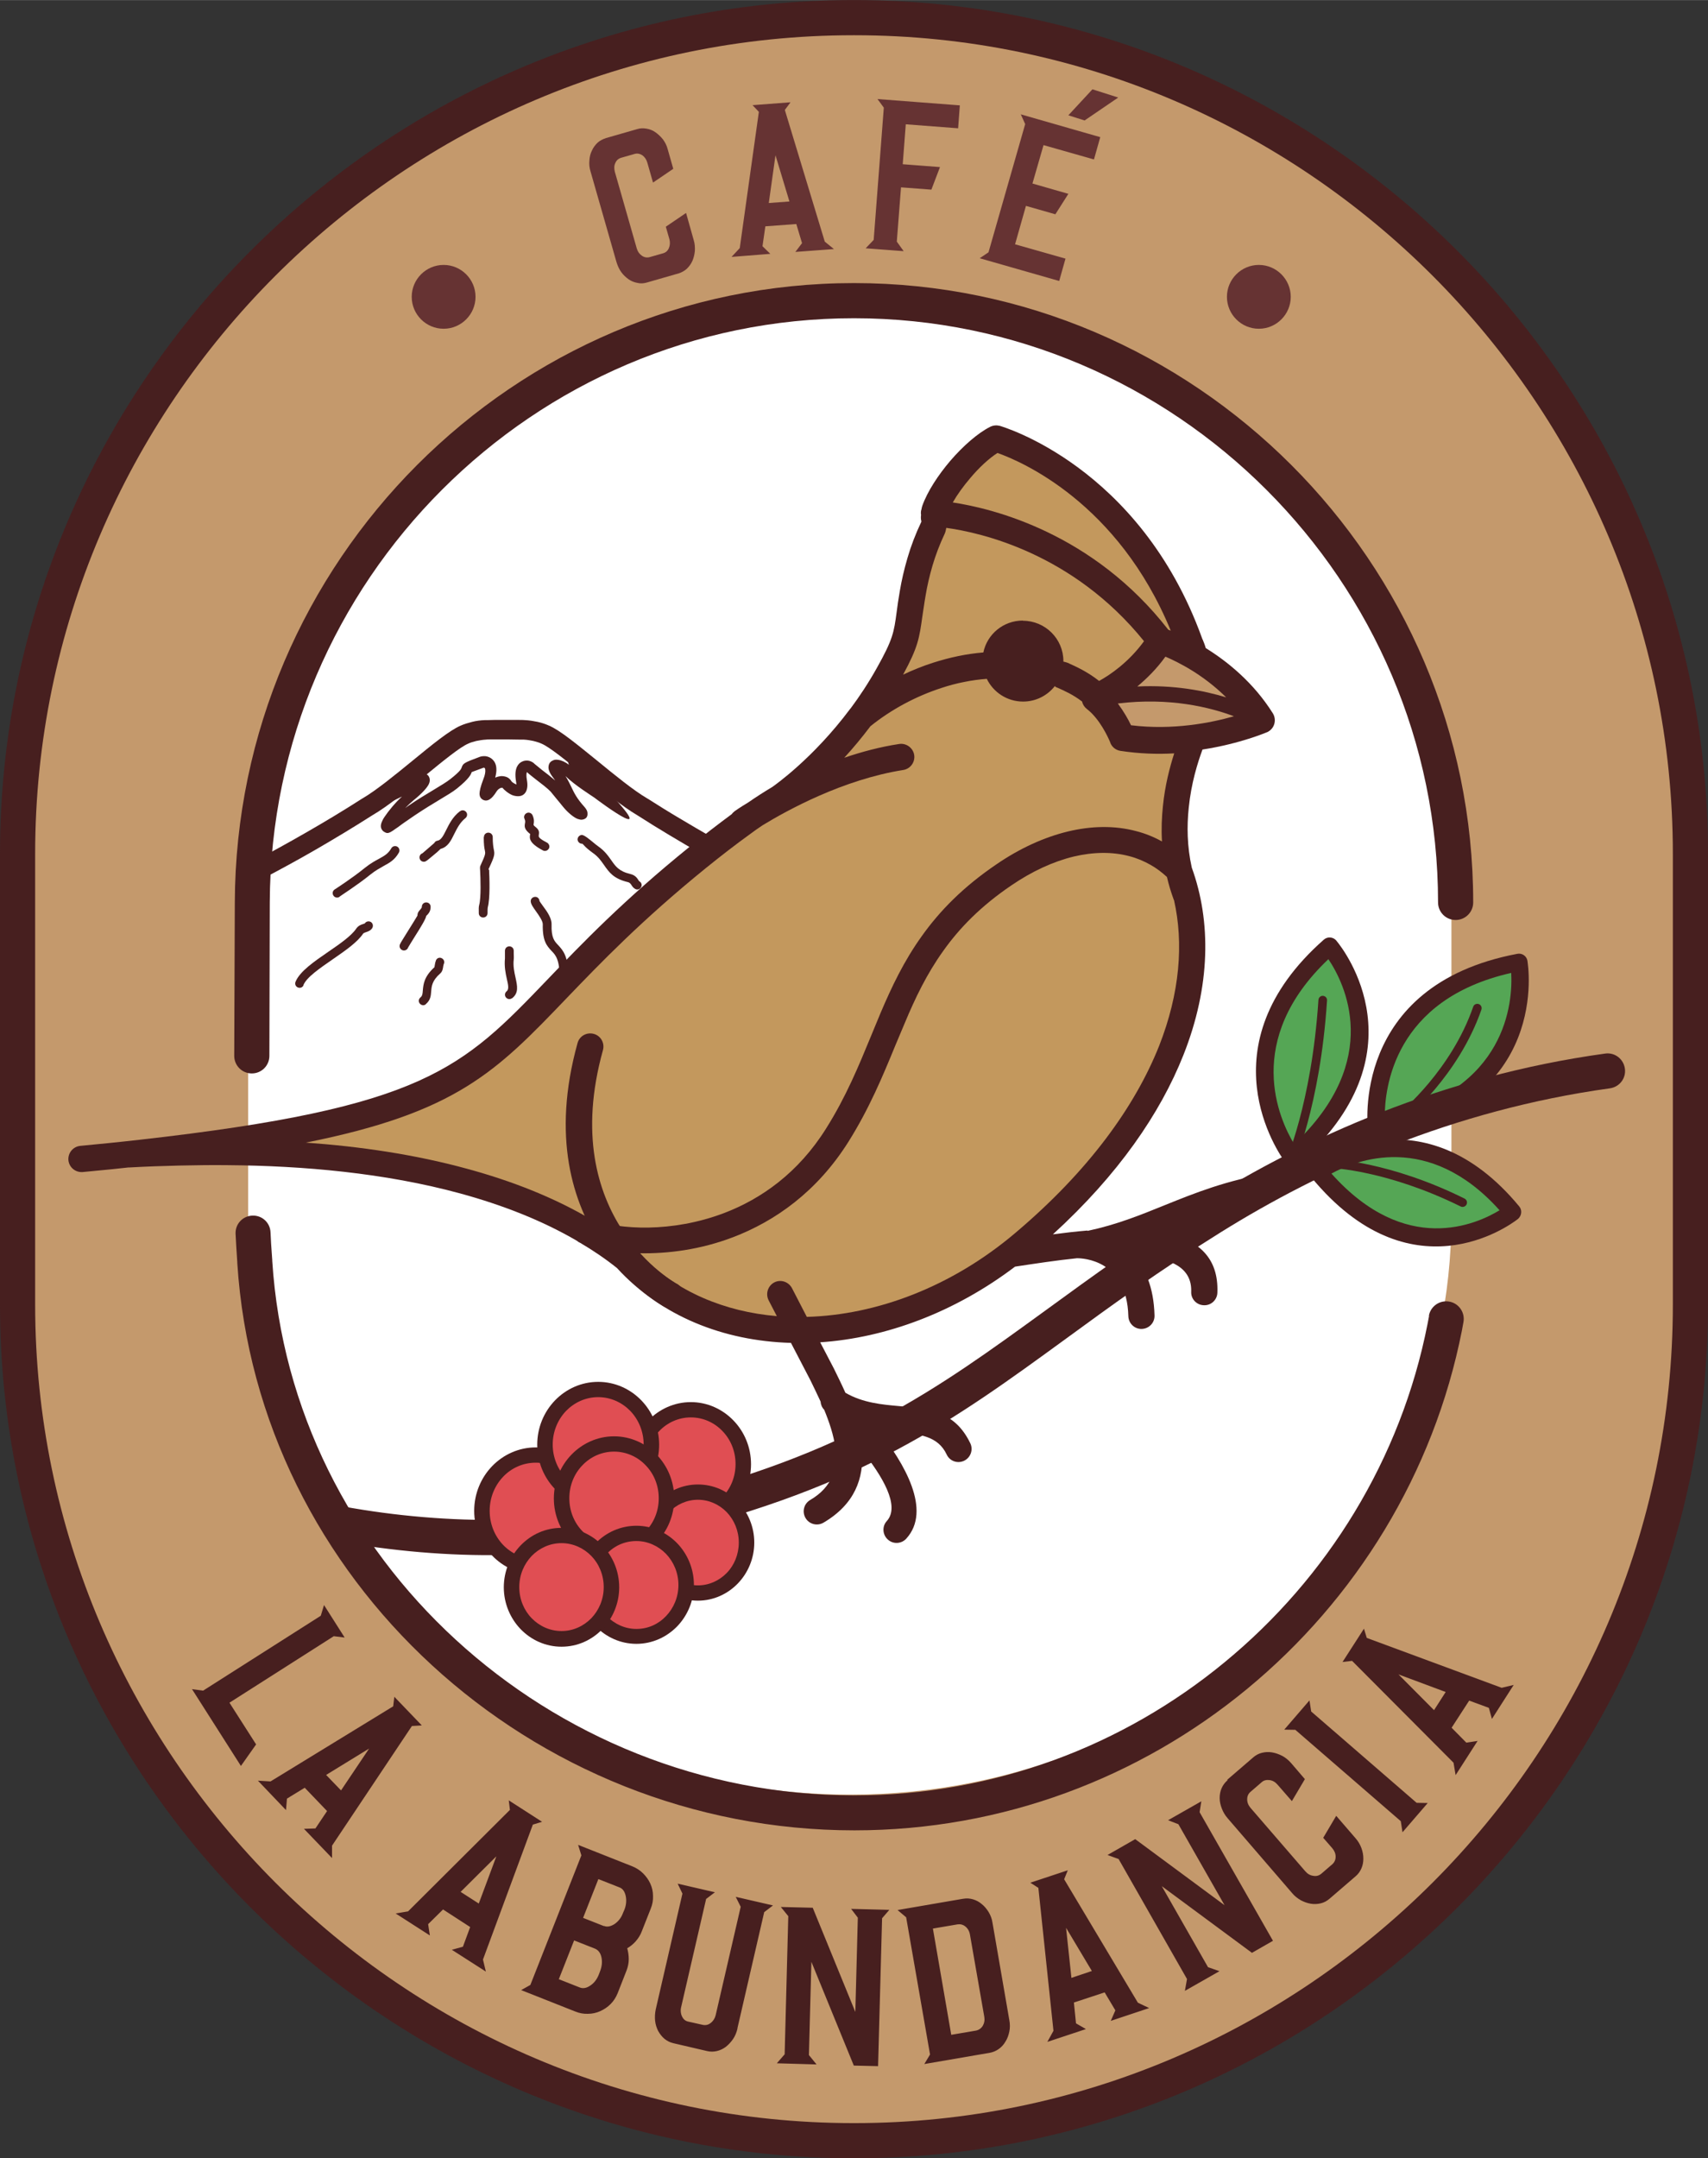
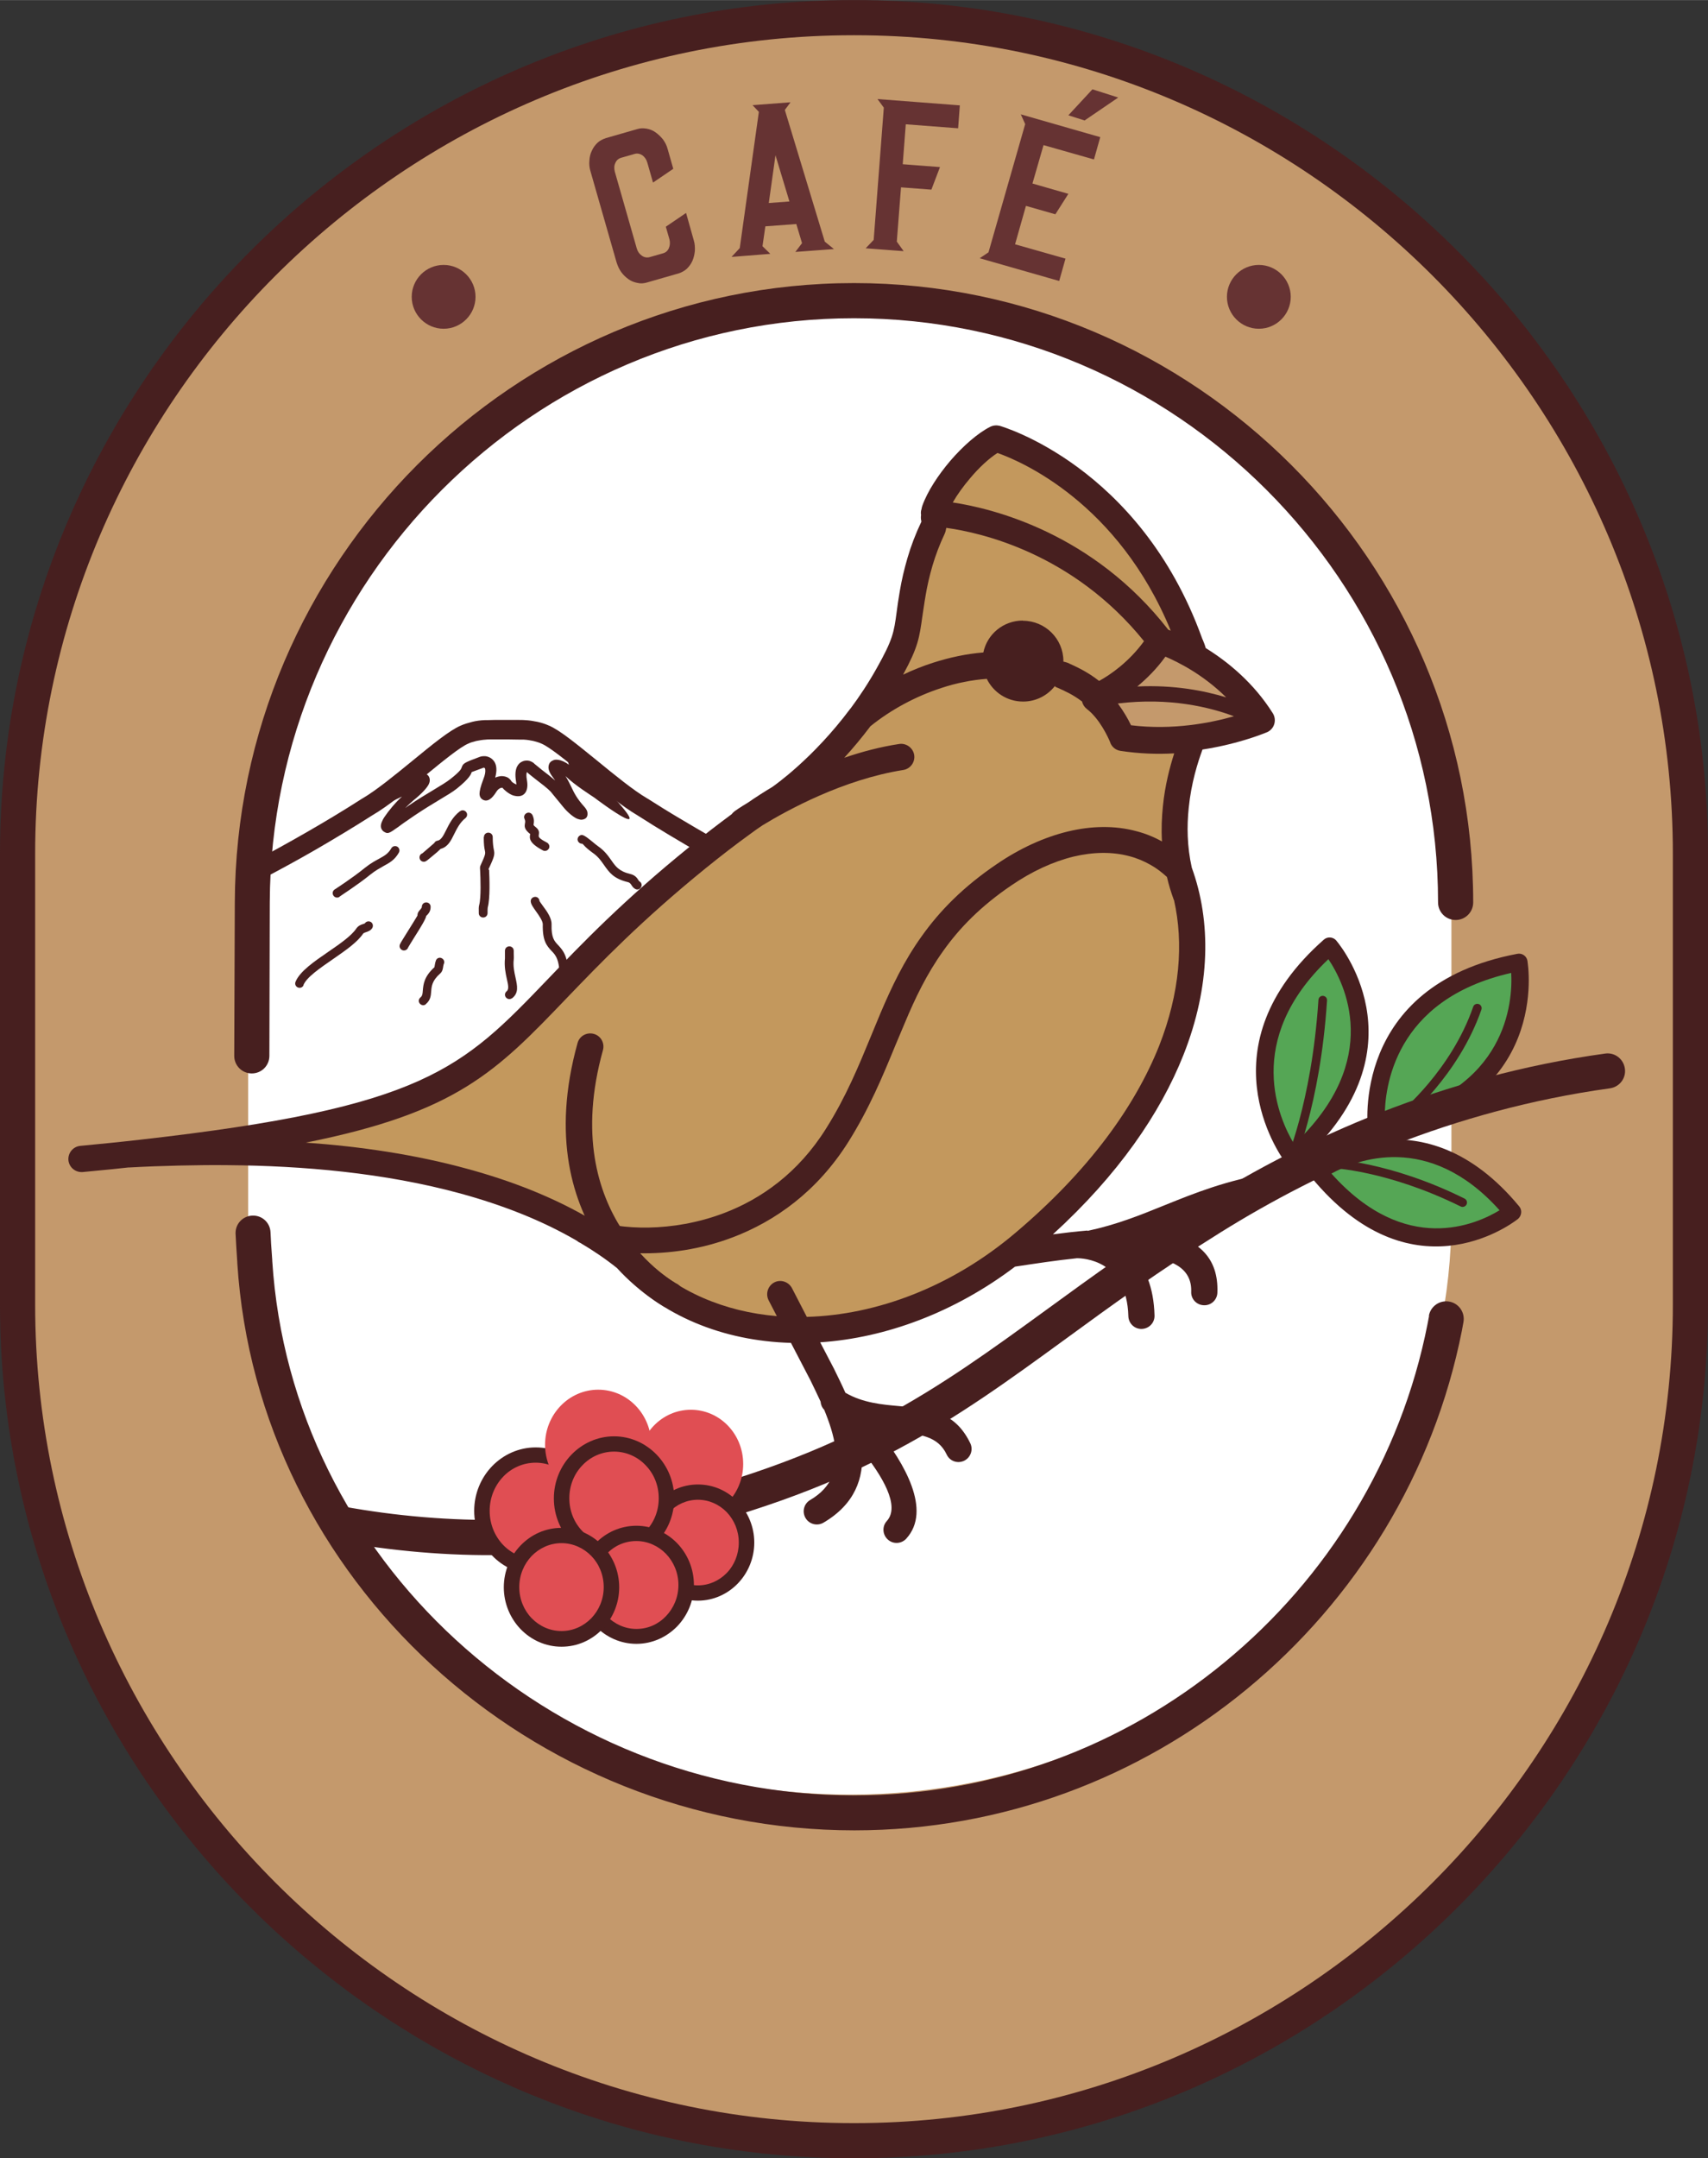
<svg xmlns="http://www.w3.org/2000/svg" xml:space="preserve" width="12.059mm" height="15.234mm" version="1.1" style="shape-rendering:geometricPrecision; text-rendering:geometricPrecision; image-rendering:optimizeQuality; fill-rule:evenodd; clip-rule:evenodd" viewBox="0 0 89.4 112.93">
  <rect x="0" y="0" width="89.4" height="112.93" fill="#333333" stroke="none" />
  <defs>
    <style type="text/css"> .fil3 {fill:#55A655} .fil6 {fill:#663333} .fil5 {fill:#E04E53} .fil2 {fill:white} .fil8 {fill:#C3985D;fill-rule:nonzero} .fil0 {fill:#471F1F;fill-rule:nonzero} .fil4 {fill:#663333;fill-rule:nonzero} .fil7 {fill:#663333;fill-rule:nonzero} .fil1 {fill:#C4996C;fill-rule:nonzero} </style>
  </defs>
  <g id="Capa_x0020_1">
    <g id="_2064601585808">
      <path class="fil0" d="M44.67 0l0.06 0c12.28,0 23.45,5.03 31.55,13.12 8.1,8.1 13.12,19.26 13.12,31.55l0 23.6c0,12.28 -5.02,23.45 -13.12,31.55 -8.1,8.1 -19.26,13.12 -31.55,13.12l-0.06 0c-12.28,0 -23.45,-5.03 -31.55,-13.12 -8.1,-8.1 -13.12,-19.26 -13.12,-31.55l0 -23.6c0,-12.28 5.02,-23.45 13.12,-31.55 8.1,-8.1 19.26,-13.12 31.55,-13.12z" />
      <path class="fil1" d="M44.73 1.84l-0.06 0c-11.78,0 -22.48,4.82 -30.25,12.58 -7.76,7.76 -12.58,18.47 -12.58,30.25l0 23.6c0,11.78 4.82,22.48 12.58,30.25 7.76,7.76 18.47,12.58 30.25,12.58l0.06 0c11.78,0 22.48,-4.82 30.25,-12.58 7.76,-7.76 12.58,-18.47 12.58,-30.25l0 -23.6c0,-11.78 -4.82,-22.48 -12.58,-30.25 -7.76,-7.76 -18.47,-12.58 -30.25,-12.58z" />
      <path class="fil2" d="M44.46 15.96l0.04 0c17.31,0 31.47,13.6 31.47,30.22l0 17.51c0,16.62 -14.16,30.22 -31.47,30.22l-0.04 0c-17.31,0 -31.47,-13.6 -31.47,-30.22l0 -17.51c0,-16.62 14.16,-30.22 31.47,-30.22z" />
      <path class="fil0" d="M56.92 64.41c1.51,-0.32 2.75,-0.82 4.03,-1.34 1.61,-0.65 3.25,-1.31 5.55,-1.69 0.37,-0.06 0.73,0.19 0.79,0.57 0.06,0.37 -0.19,0.73 -0.57,0.79 -2.15,0.35 -3.72,0.99 -5.26,1.61 -0.14,0.06 -0.28,0.11 -0.43,0.17 1.68,0.37 2.76,1.28 2.69,3.12 -0.01,0.38 -0.33,0.68 -0.71,0.66 -0.38,-0.01 -0.68,-0.33 -0.66,-0.71 0.04,-1.25 -1.04,-1.74 -2.61,-1.87 -0.13,-0.01 -0.27,-0.02 -0.41,-0.02 0.6,0.65 1.06,1.63 1.1,3.14 0.01,0.38 -0.29,0.69 -0.67,0.7 -0.38,0.01 -0.69,-0.29 -0.7,-0.67 -0.08,-2.95 -2.38,-3.03 -2.69,-3.03 -1.07,0.11 -2.18,0.28 -3.24,0.44 -3.17,2.4 -6.77,3.73 -10.2,3.96l0.71 1.36 0.01 0.02c0.19,0.39 0.4,0.81 0.6,1.26 0.91,0.53 1.92,0.62 2.83,0.7 1.55,0.14 2.9,0.26 3.71,1.95 0.16,0.34 0.01,0.75 -0.33,0.91 -0.34,0.16 -0.75,0.02 -0.91,-0.33 -0.46,-0.98 -1.45,-1.07 -2.58,-1.17 -0.33,-0.03 -0.66,-0.06 -1.01,-0.11 1.38,1.74 2.82,4.2 1.48,5.68 -0.25,0.28 -0.69,0.31 -0.97,0.05 -0.28,-0.25 -0.31,-0.69 -0.05,-0.97 0.71,-0.79 -0.25,-2.37 -1.3,-3.68 0.1,1.44 -0.37,2.8 -2.02,3.77 -0.33,0.19 -0.75,0.08 -0.94,-0.25 -0.19,-0.33 -0.08,-0.75 0.25,-0.94 1.18,-0.69 1.44,-1.69 1.31,-2.74 -0.08,-0.64 -0.31,-1.32 -0.58,-1.98 -0.12,-0.12 -0.18,-0.28 -0.19,-0.43 -0.18,-0.39 -0.36,-0.76 -0.53,-1.11l-1.02 -1.96c-3.54,-0.1 -6.8,-1.4 -9.11,-3.92 -0.6,-0.48 -1.25,-0.92 -1.93,-1.32 -0.06,-0.02 -0.11,-0.06 -0.16,-0.1 -1.85,-1.08 -3.92,-1.88 -6.11,-2.48 -3.96,-1.08 -8.25,-1.45 -12.16,-1.48 -0.79,-0.01 -1.65,0 -2.54,0.02 -0.84,0.02 -1.72,0.05 -2.62,0.1 -0.02,0 -0.03,0 -0.05,0 -0.28,0.03 -0.56,0.06 -0.84,0.09 -0.5,0.05 -1.02,0.1 -1.55,0.15 -0.38,0.03 -0.71,-0.24 -0.75,-0.62 -0.03,-0.38 0.24,-0.71 0.62,-0.75 0.43,-0.04 0.94,-0.09 1.53,-0.15 0.46,-0.05 0.99,-0.1 1.58,-0.17 14.91,-1.68 16.86,-3.71 21.36,-8.4 1.78,-1.86 3.95,-4.12 7.41,-6.92 0.75,-0.61 1.49,-1.18 2.22,-1.72 0.04,-0.06 0.1,-0.11 0.16,-0.16 0,-0 0.25,-0.18 0.7,-0.45 0.42,-0.29 0.84,-0.56 1.26,-0.81 0.11,-0.08 2.13,-1.48 4.08,-4.09 0.01,-0.01 0.01,-0.02 0.02,-0.02 0.47,-0.63 0.94,-1.34 1.37,-2.11 0.85,-1.51 0.9,-1.88 1.04,-2.92 0.04,-0.31 0.09,-0.68 0.17,-1.13 0.09,-0.53 0.22,-1.11 0.4,-1.72 0.18,-0.62 0.42,-1.25 0.72,-1.88 0.02,-0.05 -0.02,-0.08 -0.02,-0.21 0,-0.05 0,-0.11 0.01,-0.16 -0.01,-0.04 -0.01,-0.08 -0.01,-0.12 0,-0.06 0.01,-0.12 0.03,-0.17 0.01,-0.07 0.03,-0.14 0.05,-0.2 0.27,-0.75 0.83,-1.6 1.46,-2.34 0.67,-0.78 1.45,-1.46 2.09,-1.78 0.16,-0.08 0.34,-0.09 0.5,-0.05 0.02,0.01 7.32,2.06 10.59,11.12 0.01,0.04 0.01,0.02 0.04,0.09 0.05,0.12 0.11,0.27 0.15,0.42 1.13,0.7 2.49,1.79 3.51,3.41 0.2,0.32 0.11,0.75 -0.22,0.95 -0.03,0.02 -0.06,0.04 -0.1,0.05 -0.01,0 -1.36,0.59 -3.36,0.9 -0.25,0.68 -0.59,1.75 -0.72,3.05 -0.1,0.95 -0.09,2.01 0.16,3.13 1.02,2.81 0.99,6.21 -0.44,9.81 -1.21,3.05 -3.41,6.26 -6.83,9.38 0.61,-0.08 1.22,-0.15 1.81,-0.2z" />
      <path class="fil0" d="M14.1 55.25c0,0.51 -0.41,0.92 -0.92,0.92 -0.51,0 -0.92,-0.41 -0.92,-0.92l0.03 -8.02c0.03,-8.93 3.68,-17.03 9.55,-22.91 5.87,-5.87 13.95,-9.51 22.86,-9.51 8.92,0 17.02,3.65 22.89,9.52 5.87,5.87 9.52,13.98 9.52,22.89 0,0.51 -0.41,0.92 -0.92,0.92 -0.51,0 -0.92,-0.41 -0.92,-0.92 0,-8.41 -3.44,-16.05 -8.98,-21.59 -5.54,-5.54 -13.19,-8.98 -21.59,-8.98 -8.4,0 -16.02,3.43 -21.56,8.97 -5.55,5.55 -8.99,13.2 -9.02,21.61l-0.02 8.02zm60.69 13.6c0.09,-0.5 0.57,-0.83 1.07,-0.74 0.5,0.09 0.83,0.57 0.74,1.07l-0.04 0.22c-0.04,0.21 -0.03,0.17 -0.04,0.22 -1.48,7.5 -5.57,14.09 -11.27,18.78 -5.6,4.61 -12.76,7.38 -20.53,7.38 -8.46,0 -16.28,-3.28 -22.11,-8.64 -5.82,-5.35 -9.66,-12.76 -10.19,-21.05l-0 -0.04c-0.04,-0.62 -0.07,-1.04 -0.09,-1.49 -0.02,-0.51 0.37,-0.93 0.88,-0.95 0.51,-0.02 0.93,0.37 0.95,0.88 0.01,0.32 0.04,0.77 0.09,1.45l0 0.04c0.5,7.8 4.11,14.78 9.6,19.82 5.5,5.05 12.88,8.15 20.87,8.15 7.34,0 14.09,-2.61 19.37,-6.96 5.38,-4.42 9.24,-10.64 10.63,-17.71 0.04,-0.2 0.03,-0.14 0.04,-0.21l0.04 -0.21z" />
      <path class="fil3" d="M67.66 60.58c0,0 -4.32,-5.55 1.94,-11.06 0,0 4.59,5.32 -1.94,11.06z" />
      <path class="fil0" d="M67.27 60.82c-0.35,-0.48 -4.28,-6.09 2.02,-11.65 0.19,-0.17 0.48,-0.15 0.65,0.04 0.01,0.01 0.02,0.03 0.03,0.04 0.38,0.46 4.57,5.88 -2.01,11.67 -0.19,0.17 -0.48,0.15 -0.65,-0.04 -0.02,-0.02 -0.03,-0.04 -0.05,-0.06zm2.26 -10.63c-4.47,4.24 -2.58,8.38 -1.79,9.68 4.68,-4.42 2.62,-8.45 1.79,-9.68z" />
      <path class="fil3" d="M68.99 61.31c0,0 5.25,-3.84 10.17,2.11 0,0 -5.05,4.09 -10.17,-2.11z" />
      <path class="fil0" d="M68.75 60.92c0.39,-0.27 5.76,-3.85 10.77,2.21 0.16,0.19 0.13,0.48 -0.06,0.65 -0.01,0.01 -0.03,0.02 -0.04,0.03 -0.44,0.34 -5.6,4.08 -10.78,-2.2 -0.16,-0.19 -0.13,-0.48 0.06,-0.65 0.02,-0.01 0.03,-0.03 0.05,-0.04zm9.74 2.41c-3.73,-4.16 -7.54,-2.61 -8.8,-1.92 3.88,4.35 7.6,2.65 8.8,1.92z" />
      <path class="fil3" d="M72.05 59.04c0,0 -0.91,-7.11 7.45,-8.69 0,0 1.26,7.05 -7.45,8.69z" />
      <path class="fil0" d="M71.6 59.1c-0,-0.02 -0.96,-7.53 7.82,-9.19 0.25,-0.05 0.49,0.12 0.53,0.37l0 0.01c0.02,0.14 1.27,7.5 -7.82,9.21 -0.25,0.05 -0.49,-0.12 -0.54,-0.37 -0,-0.01 -0,-0.02 -0,-0.03l-0 0zm7.5 -8.19c-6.15,1.39 -6.63,6.04 -6.62,7.58 6.42,-1.44 6.7,-6.08 6.62,-7.58z" />
      <path class="fil0" d="M13.36 45.03c0.82,-0.43 1.71,-0.92 2.65,-1.46 0.94,-0.54 1.93,-1.13 2.94,-1.78l0.02 -0.01c0.72,-0.42 1.71,-1.23 2.64,-1.99 1,-0.82 1.93,-1.58 2.5,-1.82 0.18,-0.08 0.38,-0.14 0.61,-0.2 0.2,-0.05 0.42,-0.08 0.66,-0.09 0.03,-0 0.32,-0 0.55,-0.01 0.11,-0 0.2,-0 0.22,-0l0.02 0c0.02,0 0.19,0 0.4,0 0.38,0 0.87,0 0.9,0.01 0.24,0.01 0.46,0.05 0.66,0.09 0.23,0.05 0.43,0.12 0.61,0.2 0.57,0.24 1.5,1.01 2.5,1.82 0.93,0.76 1.92,1.57 2.64,1.99l0.02 0.01c0.55,0.35 1.11,0.7 1.67,1.03 0.59,0.35 1.16,0.69 1.72,1l-0.51 0.9c-0.56,-0.32 -1.14,-0.66 -1.74,-1.02 -0.54,-0.32 -1.1,-0.67 -1.68,-1.04 -0.8,-0.47 -1.81,-1.3 -2.77,-2.08 -0.94,-0.77 -1.82,-1.49 -2.25,-1.67 -0.13,-0.06 -0.27,-0.1 -0.43,-0.14 -0.15,-0.03 -0.31,-0.06 -0.5,-0.07 -0.03,-0 -0.49,-0 -0.84,-0.01l-0.41 -0 -0.23 0c-0.19,0 -0.45,0 -0.49,0.01 -0.18,0.01 -0.35,0.04 -0.5,0.07 -0.16,0.04 -0.31,0.08 -0.43,0.14 -0.43,0.18 -1.31,0.9 -2.25,1.67 -0.95,0.78 -1.96,1.61 -2.77,2.08 -1.02,0.65 -2.02,1.25 -2.97,1.8 -0.95,0.55 -1.86,1.04 -2.69,1.48l-0.48 -0.91z" />
      <path class="fil0" d="M19.41 41.78c0.01,-0 1.63,-0.74 2.21,-1.11 0.21,-0.13 0.39,-0.2 0.51,-0.2 0.18,-0 0.3,0.08 0.35,0.24 0.03,0.1 0.02,0.21 -0.04,0.33 -0.09,0.18 -0.34,0.47 -0.8,0.84 -0.14,0.12 -0.29,0.26 -0.43,0.4l0.2 -0.14c0.45,-0.31 0.89,-0.57 1.27,-0.8 0.38,-0.23 0.7,-0.42 0.9,-0.58 0.52,-0.41 0.56,-0.53 0.58,-0.59 0.08,-0.22 0.09,-0.25 0.96,-0.57 0.08,-0.03 0.19,-0.04 0.31,-0.03 0.12,0.02 0.25,0.07 0.36,0.18 0.1,0.1 0.18,0.25 0.19,0.46 0.01,0.13 -0.01,0.29 -0.06,0.48 0.11,-0.05 0.22,-0.07 0.32,-0.08 0.14,-0 0.26,0.03 0.36,0.09 0.07,0.05 0.13,0.11 0.17,0.18 0.02,0.04 0.14,0.12 0.26,0.17 -0,-0.04 -0.01,-0.09 -0.02,-0.16 -0.06,-0.36 -0.03,-0.6 0.05,-0.77 0.07,-0.14 0.16,-0.22 0.27,-0.27 0.1,-0.05 0.21,-0.06 0.31,-0.05 0.15,0.02 0.28,0.1 0.35,0.18 0.02,0.02 0.19,0.15 0.38,0.31 0.23,0.17 0.49,0.38 0.69,0.55 -0.03,-0.05 -0.07,-0.09 -0.1,-0.14 -0.19,-0.24 -0.26,-0.43 -0.25,-0.57 0.01,-0.16 0.08,-0.27 0.21,-0.33 0.09,-0.05 0.19,-0.06 0.3,-0.04 0.16,0.02 0.37,0.11 0.56,0.26 -0.08,-0.18 -0.05,-0.32 0,-0.54l0 -0.01 0.56 0.12 -0 0.01c-0.03,0.13 -0.04,0.19 0.01,0.26 0.09,0.14 0.31,0.35 0.71,0.77l0.24 0.24c3.71,3.78 0.06,1.06 -0.2,0.86 -0.07,-0.05 -1.04,-0.66 -1.5,-1.12 0.13,0.21 0.22,0.39 0.31,0.58 0.14,0.3 0.29,0.6 0.67,1.02 0.11,0.12 0.17,0.24 0.17,0.33l0 0c0.02,0.21 -0.08,0.32 -0.28,0.35 -0.07,0.01 -0.15,-0.01 -0.24,-0.04l0 -0c-0.18,-0.07 -0.49,-0.3 -0.78,-0.66 -0.1,-0.13 -0.19,-0.23 -0.27,-0.33 -0.16,-0.2 -0.3,-0.37 -0.36,-0.44 -0.15,-0.16 -0.5,-0.43 -0.79,-0.65 -0.2,-0.16 -0.37,-0.29 -0.45,-0.37 -0.03,0.07 -0.04,0.2 0,0.42 0.05,0.28 0.02,0.48 -0.06,0.62l-0 -0c-0.08,0.14 -0.21,0.21 -0.35,0.22 -0.11,0.01 -0.22,-0.01 -0.32,-0.04 -0.22,-0.08 -0.46,-0.28 -0.55,-0.4 -0.01,-0 -0.02,-0 -0.03,-0 -0.04,0 -0.08,0.01 -0.12,0.04 -0.06,0.03 -0.12,0.09 -0.17,0.17 -0.11,0.18 -0.24,0.33 -0.34,0.39 -0.12,0.08 -0.24,0.09 -0.36,0.03l-0 0c-0.11,-0.06 -0.18,-0.16 -0.18,-0.32 -0,-0.13 0.05,-0.37 0.2,-0.76 0.09,-0.22 0.11,-0.38 0.1,-0.48 -0,-0.05 -0.01,-0.08 -0.03,-0.1 -0.01,-0.01 -0.03,-0.02 -0.04,-0.02l-0.02 -0c-0.62,0.23 -0.62,0.23 -0.62,0.23 -0.04,0.12 -0.12,0.33 -0.76,0.85 -0.22,0.18 -0.56,0.38 -0.96,0.62 -0.37,0.22 -0.79,0.48 -1.24,0.78 -0.41,0.28 -0.69,0.47 -0.87,0.61 -0.52,0.37 -0.56,0.39 -0.78,0.25 -0.03,-0.02 -0.05,-0.04 -0.07,-0.07l-0 -0c-0.09,-0.11 -0.1,-0.25 -0.03,-0.42 0.03,-0.08 0.08,-0.18 0.15,-0.28 0.2,-0.3 0.55,-0.73 0.91,-1.06 -0.67,0.33 -1.38,0.66 -1.39,0.66l-0.24 -0.52zm8.16 -1.42l0 0 -0.01 -0.01c-0.01,-0.01 0,0 0.01,0.01zm0.01 0.01l-0 0 -0 -0 -0 0 0 -0c0,-0 0,-0 0,-0zm-0 0c-0,0 -0,0 0,0zm-0.01 -0.01l-0 -0 0.01 0.01 0 -0 -0 -0z" />
      <path class="fil4" d="M31.69 7.23l1.67 -0.48c0.16,-0.05 0.32,-0.05 0.49,-0.02 0.17,0.03 0.32,0.09 0.46,0.19 0.14,0.1 0.27,0.22 0.39,0.37 0.11,0.15 0.2,0.32 0.25,0.52l0.29 1.02 -1.06 0.72 -0.3 -1.05c-0.05,-0.17 -0.14,-0.29 -0.26,-0.38 -0.13,-0.08 -0.26,-0.11 -0.4,-0.07l-0.7 0.2c-0.14,0.04 -0.25,0.13 -0.31,0.27 -0.07,0.14 -0.07,0.29 -0.03,0.46l1.15 4.02c0.05,0.17 0.14,0.29 0.27,0.38 0.13,0.09 0.27,0.11 0.41,0.07l0.7 -0.2c0.14,-0.04 0.24,-0.13 0.3,-0.27 0.06,-0.14 0.07,-0.3 0.03,-0.46l-0.19 -0.66 1.06 -0.72 0.4 1.42c0.06,0.19 0.07,0.39 0.06,0.57 -0.02,0.19 -0.06,0.36 -0.13,0.52 -0.07,0.16 -0.17,0.29 -0.29,0.41 -0.12,0.11 -0.27,0.19 -0.42,0.24l-1.67 0.48c-0.17,0.05 -0.33,0.06 -0.5,0.02 -0.16,-0.03 -0.32,-0.09 -0.46,-0.19 -0.14,-0.1 -0.27,-0.22 -0.38,-0.37 -0.11,-0.15 -0.19,-0.33 -0.25,-0.52l-1.36 -4.75c-0.06,-0.19 -0.08,-0.39 -0.06,-0.57 0.01,-0.19 0.05,-0.36 0.13,-0.52 0.07,-0.16 0.17,-0.29 0.29,-0.41 0.12,-0.11 0.27,-0.19 0.43,-0.24zm9.68 -1.87l-0.29 0.39 2.09 6.89 0.48 0.39 -2.02 0.15 0.35 -0.46 -0.3 -1 -1.62 0.12 -0.15 1.04 0.41 0.4 -2.03 0.16 0.43 -0.46 1 -7.13 -0.33 -0.35 1.97 -0.15zm-0.05 5.18l-0.73 -2.42 -0.35 2.5 1.08 -0.08zm8.92 -5.04l-0.09 1.21 -2.74 -0.21 -0.16 2.09 1.95 0.15 -0.45 1.18 -1.59 -0.12 -0.22 2.84 0.36 0.5 -1.99 -0.15 0.42 -0.44 0.53 -6.92 -0.33 -0.45 4.31 0.33zm7.35 1.67l-0.33 1.17 -2.64 -0.75 -0.58 2.01 1.88 0.54 -0.68 1.07 -1.54 -0.44 -0.57 2.01 2.64 0.75 -0.33 1.17 -4.16 -1.19 0.46 -0.31 1.92 -6.71 -0.23 -0.51 4.15 1.19z" />
      <path class="fil0" d="M17.64 80.63c-0.5,-0.09 -0.83,-0.56 -0.74,-1.06 0.09,-0.5 0.56,-0.83 1.06,-0.74 2.74,0.5 5.59,0.75 8.46,0.7 2.66,-0.05 5.34,-0.37 7.95,-1 10.02,-2.44 14.63,-5.8 20.37,-9.97 2.4,-1.75 5,-3.64 8.2,-5.64 2.69,-1.68 5.81,-3.33 9.34,-4.71 3.53,-1.38 7.46,-2.49 11.74,-3.08 0.5,-0.07 0.96,0.28 1.03,0.79 0.07,0.5 -0.28,0.96 -0.79,1.03 -4.12,0.57 -7.91,1.64 -11.32,2.97 -3.41,1.34 -6.44,2.94 -9.04,4.56 -3.21,2 -5.75,3.85 -8.09,5.56 -5.9,4.3 -10.64,7.75 -21.01,10.28 -2.74,0.67 -5.55,1 -8.35,1.05 -2.99,0.06 -5.96,-0.21 -8.82,-0.73z" />
      <path class="fil5" d="M28.04 76.14c1.56,0 2.82,1.31 2.82,2.92 0,1.61 -1.26,2.92 -2.82,2.92 -1.56,0 -2.82,-1.31 -2.82,-2.92 0,-1.61 1.26,-2.92 2.82,-2.92z" />
      <path class="fil0" d="M28.04 75.74c0.89,0 1.7,0.37 2.28,0.98 0.58,0.6 0.94,1.43 0.94,2.34 0,0.91 -0.36,1.74 -0.94,2.34 -0.58,0.6 -1.39,0.98 -2.28,0.98 -0.89,0 -1.7,-0.37 -2.28,-0.98 -0.58,-0.6 -0.94,-1.43 -0.94,-2.34 0,-0.91 0.36,-1.74 0.94,-2.34 0.58,-0.6 1.39,-0.98 2.28,-0.98zm1.7 1.53c-0.44,-0.45 -1.04,-0.73 -1.7,-0.73 -0.67,0 -1.27,0.28 -1.7,0.73 -0.44,0.46 -0.71,1.09 -0.71,1.79 0,0.7 0.27,1.33 0.71,1.79 0.44,0.45 1.04,0.73 1.7,0.73 0.66,0 1.27,-0.28 1.7,-0.73 0.44,-0.46 0.71,-1.09 0.71,-1.79 0,-0.7 -0.27,-1.33 -0.71,-1.79z" />
      <path class="fil5" d="M36.16 73.77c1.52,0 2.74,1.27 2.74,2.84 0,1.57 -1.23,2.84 -2.74,2.84 -1.52,0 -2.74,-1.27 -2.74,-2.84 0,-1.57 1.23,-2.84 2.74,-2.84z" />
-       <path class="fil0" d="M36.16 73.37c0.87,0 1.66,0.37 2.23,0.96 0.57,0.59 0.92,1.4 0.92,2.29 0,0.89 -0.35,1.7 -0.92,2.29 -0.57,0.59 -1.36,0.96 -2.23,0.96 -0.87,0 -1.66,-0.37 -2.23,-0.96 -0.57,-0.59 -0.92,-1.4 -0.92,-2.29 0,-0.89 0.35,-1.7 0.92,-2.29 0.57,-0.59 1.36,-0.96 2.23,-0.96zm1.65 1.51c-0.42,-0.44 -1.01,-0.71 -1.65,-0.71 -0.64,0 -1.23,0.27 -1.65,0.71 -0.43,0.44 -0.69,1.05 -0.69,1.73 0,0.68 0.26,1.29 0.69,1.73 0.42,0.44 1.01,0.71 1.65,0.71 0.64,0 1.23,-0.27 1.65,-0.71 0.43,-0.44 0.69,-1.05 0.69,-1.73 0,-0.68 -0.26,-1.29 -0.69,-1.73z" />
      <path class="fil5" d="M36.53 78.08c1.41,0 2.55,1.18 2.55,2.64 0,1.46 -1.14,2.64 -2.55,2.64 -1.41,0 -2.55,-1.18 -2.55,-2.64 0,-1.46 1.14,-2.64 2.55,-2.64z" />
      <path class="fil0" d="M36.53 77.68c0.82,0 1.55,0.34 2.09,0.9 0.53,0.55 0.86,1.31 0.86,2.14 0,0.83 -0.33,1.59 -0.86,2.14 -0.53,0.55 -1.27,0.9 -2.09,0.9 -0.82,0 -1.55,-0.34 -2.09,-0.9 -0.53,-0.55 -0.86,-1.31 -0.86,-2.14 0,-0.84 0.33,-1.59 0.86,-2.14 0.53,-0.55 1.27,-0.9 2.09,-0.9zm1.51 1.45c-0.39,-0.4 -0.92,-0.65 -1.51,-0.65 -0.59,0 -1.12,0.25 -1.51,0.65 -0.39,0.4 -0.63,0.97 -0.63,1.59 0,0.62 0.24,1.18 0.63,1.59 0.39,0.4 0.92,0.65 1.51,0.65 0.59,0 1.12,-0.25 1.51,-0.65 0.39,-0.4 0.63,-0.97 0.63,-1.59 0,-0.62 -0.24,-1.18 -0.63,-1.59z" />
      <path class="fil5" d="M31.31 72.72c1.54,0 2.78,1.29 2.78,2.88 0,1.59 -1.25,2.88 -2.78,2.88 -1.54,0 -2.78,-1.29 -2.78,-2.88 0,-1.59 1.25,-2.88 2.78,-2.88z" />
-       <path class="fil0" d="M31.31 72.31c0.88,0 1.68,0.37 2.26,0.97 0.57,0.59 0.93,1.41 0.93,2.32 0,0.9 -0.35,1.72 -0.93,2.32 -0.58,0.6 -1.38,0.97 -2.26,0.97 -0.88,0 -1.68,-0.37 -2.26,-0.97 -0.57,-0.59 -0.93,-1.41 -0.93,-2.32 0,-0.9 0.35,-1.72 0.93,-2.32 0.58,-0.6 1.38,-0.97 2.26,-0.97zm1.68 1.52c-0.43,-0.44 -1.02,-0.72 -1.68,-0.72 -0.66,0 -1.25,0.28 -1.68,0.72 -0.43,0.45 -0.7,1.07 -0.7,1.76 0,0.69 0.27,1.31 0.7,1.76 0.43,0.44 1.02,0.72 1.68,0.72 0.66,0 1.25,-0.28 1.68,-0.72 0.43,-0.45 0.7,-1.07 0.7,-1.76 0,-0.69 -0.27,-1.31 -0.7,-1.76z" />
      <path class="fil5" d="M32.14 75.56c1.52,0 2.74,1.27 2.74,2.84 0,1.57 -1.23,2.84 -2.74,2.84 -1.52,0 -2.74,-1.27 -2.74,-2.84 0,-1.57 1.23,-2.84 2.74,-2.84z" />
      <path class="fil0" d="M32.14 75.16c0.87,0 1.66,0.37 2.23,0.96 0.57,0.59 0.92,1.4 0.92,2.29 0,0.89 -0.35,1.7 -0.92,2.29 -0.57,0.59 -1.36,0.96 -2.23,0.96 -0.87,0 -1.66,-0.37 -2.23,-0.96 -0.57,-0.59 -0.92,-1.4 -0.92,-2.29 0,-0.89 0.35,-1.7 0.92,-2.29 0.57,-0.59 1.36,-0.96 2.23,-0.96zm1.65 1.51c-0.42,-0.44 -1.01,-0.71 -1.65,-0.71 -0.64,0 -1.23,0.27 -1.65,0.71 -0.43,0.44 -0.69,1.05 -0.69,1.73 0,0.68 0.26,1.29 0.69,1.73 0.42,0.44 1.01,0.71 1.65,0.71 0.64,0 1.23,-0.27 1.65,-0.71 0.43,-0.44 0.69,-1.05 0.69,-1.73 0,-0.68 -0.26,-1.29 -0.69,-1.73z" />
      <path class="fil5" d="M33.31 80.24c1.44,0 2.6,1.21 2.6,2.7 0,1.49 -1.17,2.7 -2.6,2.7 -1.44,0 -2.6,-1.21 -2.6,-2.7 0,-1.49 1.17,-2.7 2.6,-2.7z" />
      <path class="fil0" d="M33.31 79.84c0.83,0 1.58,0.35 2.13,0.91 0.54,0.56 0.88,1.33 0.88,2.18 0,0.85 -0.34,1.62 -0.88,2.18 -0.55,0.56 -1.3,0.91 -2.13,0.91 -0.83,0 -1.58,-0.35 -2.13,-0.91 -0.54,-0.56 -0.88,-1.33 -0.88,-2.18 0,-0.85 0.34,-1.62 0.88,-2.18 0.54,-0.56 1.3,-0.91 2.13,-0.91zm1.55 1.47c-0.4,-0.41 -0.95,-0.67 -1.55,-0.67 -0.61,0 -1.16,0.25 -1.55,0.67 -0.4,0.42 -0.65,0.99 -0.65,1.63 0,0.64 0.25,1.21 0.65,1.63 0.4,0.41 0.95,0.67 1.55,0.67 0.61,0 1.15,-0.25 1.55,-0.67 0.4,-0.42 0.65,-0.99 0.65,-1.63 0,-0.64 -0.25,-1.21 -0.65,-1.63z" />
      <path class="fil5" d="M29.39 80.36c1.44,0 2.61,1.21 2.61,2.7 0,1.49 -1.17,2.7 -2.61,2.7 -1.44,0 -2.61,-1.21 -2.61,-2.7 0,-1.49 1.17,-2.7 2.61,-2.7z" />
      <path class="fil0" d="M29.39 79.95c0.83,0 1.59,0.35 2.14,0.92 0.54,0.56 0.88,1.34 0.88,2.19 0,0.85 -0.34,1.63 -0.88,2.19 -0.55,0.57 -1.3,0.92 -2.14,0.92 -0.83,0 -1.59,-0.35 -2.14,-0.92 -0.54,-0.56 -0.88,-1.34 -0.88,-2.19 0,-0.85 0.34,-1.63 0.88,-2.19 0.55,-0.57 1.3,-0.92 2.14,-0.92zm1.56 1.47c-0.4,-0.41 -0.95,-0.67 -1.56,-0.67 -0.61,0 -1.16,0.26 -1.56,0.67 -0.4,0.42 -0.65,0.99 -0.65,1.63 0,0.64 0.25,1.22 0.65,1.63 0.4,0.41 0.95,0.67 1.56,0.67 0.61,0 1.16,-0.26 1.56,-0.67 0.4,-0.42 0.65,-0.99 0.65,-1.63 0,-0.64 -0.25,-1.22 -0.65,-1.63z" />
      <path class="fil0" d="M69.7 61.12c-0.13,-0.01 -0.22,-0.11 -0.22,-0.24 0.01,-0.13 0.11,-0.22 0.24,-0.22 0.01,0 3.01,0.11 6.94,2.06 0.11,0.06 0.16,0.19 0.1,0.31 -0.06,0.11 -0.19,0.16 -0.31,0.1 -3.85,-1.9 -6.75,-2.01 -6.76,-2.01z" />
-       <path class="fil0" d="M73.6 58.54c-0.1,0.08 -0.24,0.07 -0.32,-0.03 -0.08,-0.1 -0.07,-0.24 0.03,-0.32 0.01,-0.01 2.65,-2.18 3.8,-5.51 0.04,-0.12 0.17,-0.18 0.29,-0.14 0.12,0.04 0.18,0.17 0.14,0.29 -1.2,3.46 -3.94,5.71 -3.94,5.71z" />
+       <path class="fil0" d="M73.6 58.54c-0.1,0.08 -0.24,0.07 -0.32,-0.03 -0.08,-0.1 -0.07,-0.24 0.03,-0.32 0.01,-0.01 2.65,-2.18 3.8,-5.51 0.04,-0.12 0.17,-0.18 0.29,-0.14 0.12,0.04 0.18,0.17 0.14,0.29 -1.2,3.46 -3.94,5.71 -3.94,5.71" />
      <path class="fil0" d="M67.68 61.05c-0.05,0.12 -0.19,0.17 -0.3,0.12 -0.12,-0.05 -0.17,-0.19 -0.12,-0.3 0,-0.01 1.39,-3.07 1.75,-8.55 0.01,-0.13 0.12,-0.22 0.24,-0.21 0.13,0.01 0.22,0.12 0.21,0.24 -0.36,5.55 -1.78,8.7 -1.79,8.7z" />
      <path class="fil0" d="M17.77 46.93c-0.11,0.07 -0.25,0.04 -0.32,-0.07 -0.07,-0.11 -0.04,-0.25 0.07,-0.32 0,-0 0.92,-0.59 1.58,-1.13 0.29,-0.23 0.54,-0.37 0.75,-0.48 0.27,-0.15 0.47,-0.26 0.63,-0.54 0.06,-0.11 0.2,-0.15 0.31,-0.09 0.11,0.06 0.15,0.2 0.09,0.31 -0.22,0.39 -0.48,0.53 -0.81,0.71 -0.19,0.11 -0.42,0.23 -0.68,0.44 -0.69,0.56 -1.62,1.15 -1.62,1.16z" />
      <path class="fil0" d="M24.08 42.45c0.1,-0.08 0.24,-0.06 0.32,0.04 0.08,0.1 0.06,0.24 -0.04,0.32 -0.28,0.22 -0.44,0.54 -0.58,0.82 -0.18,0.37 -0.34,0.69 -0.72,0.79 -0.09,0.09 -0.22,0.21 -0.36,0.32 -0.19,0.16 -0.38,0.32 -0.44,0.34 -0.12,0.04 -0.25,-0.02 -0.29,-0.14 -0.04,-0.12 0.02,-0.25 0.14,-0.29 0,0 0.14,-0.12 0.29,-0.25 0.17,-0.15 0.34,-0.29 0.34,-0.3 0.03,-0.06 0.09,-0.1 0.16,-0.11 0.19,-0.03 0.31,-0.27 0.45,-0.55 0.16,-0.32 0.34,-0.69 0.71,-0.98z" />
      <path class="fil0" d="M21.35 49.61c-0.06,0.11 -0.19,0.16 -0.31,0.1 -0.11,-0.06 -0.16,-0.19 -0.1,-0.31 0.05,-0.11 0.21,-0.35 0.38,-0.63 0.25,-0.4 0.53,-0.85 0.53,-0.86 0,-0.16 0.08,-0.24 0.16,-0.33 0.03,-0.04 0.07,-0.08 0.07,-0.13 0,-0.13 0.1,-0.23 0.23,-0.23 0.13,0 0.23,0.1 0.23,0.23 0,0.24 -0.11,0.35 -0.2,0.45 -0.02,0.02 -0.03,0 -0.03,0.02 -0,0.13 -0.32,0.65 -0.6,1.09 -0.17,0.27 -0.32,0.52 -0.36,0.59z" />
      <path class="fil0" d="M25.33 43.8c0,-0.13 0.1,-0.23 0.23,-0.23 0.13,0 0.23,0.1 0.23,0.23 0,0.34 0.03,0.5 0.05,0.62 0.06,0.28 0.07,0.34 -0.27,1.06 -0.02,0.05 0.02,-0.01 0.03,0.04 0.02,0.4 0.06,1.49 -0.07,1.96 -0.01,0.04 -0.01,0.14 -0.01,0.22 0,0.05 0,0.06 0,0.08 0,0.13 -0.1,0.23 -0.23,0.23 -0.13,0 -0.23,-0.1 -0.23,-0.23l-0 -0.07c-0,-0.11 -0.01,-0.25 0.02,-0.35 0.11,-0.4 0.07,-1.44 0.05,-1.82 -0.01,-0.13 -0.01,-0.2 0.02,-0.25 0.27,-0.59 0.26,-0.62 0.23,-0.78 -0.03,-0.13 -0.06,-0.32 -0.06,-0.7z" />
      <path class="fil0" d="M27.45 42.84c-0.05,-0.12 0.01,-0.25 0.13,-0.3 0.12,-0.05 0.25,0.01 0.3,0.13 0.09,0.22 0.07,0.35 0.05,0.46 -0.01,0.03 -0.01,0.06 0.11,0.15 0.2,0.16 0.18,0.28 0.16,0.43 -0.01,0.07 -0.02,0.15 0.43,0.38 0.11,0.06 0.16,0.2 0.1,0.31 -0.06,0.11 -0.2,0.16 -0.31,0.1 -0.74,-0.39 -0.71,-0.64 -0.67,-0.85 0,-0 0.01,0 0.01,0l0 0 -0 -0c-0.33,-0.26 -0.31,-0.4 -0.28,-0.58 0.01,-0.05 0.02,-0.11 -0.02,-0.21zm0.3 0.8c0,0 0,0 0,0l-0 -0z" />
      <path class="fil0" d="M30.47 44.15c-0.13,0 -0.23,-0.1 -0.24,-0.22 -0,-0.13 0.1,-0.23 0.22,-0.24 0.13,-0 0.38,0.21 0.6,0.39 0.1,0.08 0.19,0.16 0.24,0.19 0.36,0.25 0.54,0.51 0.71,0.75 0.21,0.3 0.39,0.57 0.98,0.71 0.26,0.06 0.36,0.2 0.44,0.33 0.02,0.03 0.04,0.06 0.05,0.06 0.11,0.06 0.15,0.2 0.08,0.31 -0.06,0.11 -0.2,0.15 -0.31,0.08 -0.09,-0.05 -0.14,-0.12 -0.19,-0.2 -0.04,-0.06 -0.09,-0.13 -0.18,-0.15 -0.76,-0.18 -0.99,-0.52 -1.25,-0.89 -0.15,-0.21 -0.3,-0.44 -0.59,-0.64 -0.06,-0.04 -0.16,-0.12 -0.27,-0.21 -0.16,-0.13 -0.26,-0.28 -0.3,-0.28z" />
      <path class="fil0" d="M15.89 51.55c-0.05,0.12 -0.18,0.17 -0.3,0.12 -0.12,-0.05 -0.17,-0.18 -0.12,-0.3 0.23,-0.55 0.98,-1.06 1.72,-1.57 0.6,-0.41 1.2,-0.83 1.45,-1.2 0.11,-0.16 0.24,-0.21 0.37,-0.25 0.04,-0.01 0.09,-0.03 0.09,-0.04 0.07,-0.1 0.21,-0.13 0.32,-0.06 0.1,0.07 0.13,0.21 0.06,0.32 -0.09,0.13 -0.21,0.17 -0.33,0.21 -0.06,0.02 -0.11,0.04 -0.14,0.07 -0.3,0.45 -0.93,0.89 -1.57,1.33 -0.69,0.48 -1.39,0.95 -1.56,1.37z" />
      <path class="fil6" d="M23.22 13.86c0.92,0 1.67,0.75 1.67,1.67 0,0.92 -0.75,1.67 -1.67,1.67 -0.92,0 -1.67,-0.75 -1.67,-1.67 0,-0.92 0.75,-1.67 1.67,-1.67z" />
      <path class="fil6" d="M65.89 13.86c0.92,0 1.67,0.75 1.67,1.67 0,0.92 -0.75,1.67 -1.67,1.67 -0.92,0 -1.67,-0.75 -1.67,-1.67 0,-0.92 0.75,-1.67 1.67,-1.67z" />
      <path class="fil0" d="M29.75 51.13c0,0.13 -0.1,0.23 -0.23,0.23 -0.13,0 -0.23,-0.1 -0.23,-0.23 0,-0.92 -0.21,-1.16 -0.42,-1.37 -0.25,-0.27 -0.48,-0.52 -0.46,-1.4 0,-0.17 -0.2,-0.46 -0.36,-0.68 -0.14,-0.2 -0.26,-0.36 -0.27,-0.51 -0.01,-0.13 0.09,-0.23 0.22,-0.24 0.13,-0.01 0.23,0.09 0.24,0.22 0,0.01 0.08,0.12 0.18,0.26 0.21,0.28 0.46,0.63 0.45,0.96 -0.02,0.7 0.15,0.88 0.34,1.08 0.26,0.28 0.54,0.58 0.54,1.68z" />
      <path class="fil0" d="M26.8 52.23c-0.1,0.08 -0.24,0.06 -0.32,-0.04 -0.08,-0.1 -0.06,-0.24 0.04,-0.32 0.13,-0.1 0.08,-0.34 0.01,-0.64 -0.07,-0.31 -0.14,-0.66 -0.1,-1.08l0 -0c0,-0.03 -0,-0.17 -0,-0.27 -0,-0.08 -0,-0.12 -0,-0.13 0,-0.13 0.1,-0.23 0.23,-0.23 0.13,0 0.23,0.1 0.23,0.23 0,0.06 0,0.09 0,0.12 0,0.11 0.01,0.26 0,0.32l-0 0.02c-0.04,0.34 0.03,0.66 0.09,0.93 0.1,0.46 0.18,0.82 -0.18,1.1z" />
      <path class="fil0" d="M22.29 52.55c-0.1,0.08 -0.24,0.06 -0.32,-0.04 -0.08,-0.1 -0.06,-0.24 0.04,-0.32 0.1,-0.08 0.11,-0.2 0.12,-0.35 0.03,-0.33 0.06,-0.73 0.61,-1.23 0,-0 0.01,-0.06 0.02,-0.12 0.01,-0.08 0.03,-0.16 0.06,-0.24 0.05,-0.12 0.19,-0.17 0.3,-0.11 0.11,0.05 0.17,0.19 0.11,0.3 -0.01,0.02 -0.02,0.07 -0.03,0.12 -0.02,0.14 -0.04,0.28 -0.17,0.39 -0.42,0.37 -0.44,0.67 -0.46,0.92 -0.02,0.26 -0.04,0.47 -0.29,0.68z" />
      <polygon class="fil7" points="55.92,6.03 57.18,4.67 58.53,5.1 56.77,6.3 " />
-       <path class="fil0" d="M13.4 91.29l-0.79 1.12 -2.56 -4.02 0.58 0.08 6.16 -3.92 0.17 -0.56 1.08 1.7 -0.57 -0.07 -5.46 3.48 1.4 2.19zm8.67 -1l-0.51 0.03 -4.18 6.26 0 0.65 -1.47 -1.53 0.6 -0.02 0.61 -0.91 -1.17 -1.22 -0.93 0.57 -0.05 0.6 -1.47 -1.54 0.66 0.04 6.42 -3.93 0.06 -0.5 1.43 1.49zm-4.22 3.4l1.47 -2.19 -2.25 1.38 0.78 0.81zm10.53 1.64l-0.49 0.15 -2.61 7.06 0.15 0.63 -1.78 -1.14 0.58 -0.16 0.38 -1.03 -1.42 -0.92 -0.78 0.77 0.09 0.59 -1.79 -1.15 0.65 -0.11 5.33 -5.31 -0.06 -0.5 1.74 1.12zm-3.32 4.28l0.92 -2.47 -1.87 1.86 0.95 0.61zm6.55 1.17c0.17,0.07 0.36,0.03 0.56,-0.1 0.2,-0.14 0.35,-0.33 0.44,-0.58l0.07 -0.16c0.1,-0.25 0.12,-0.5 0.07,-0.73 -0.05,-0.23 -0.16,-0.39 -0.34,-0.45l-1.09 -0.43 -0.8 2.03 1.09 0.43zm-4.35 3.37l0.5 -0.28 2.67 -6.78 -0.17 -0.55 2.83 1.12c0.22,0.09 0.41,0.21 0.57,0.37 0.16,0.16 0.29,0.34 0.38,0.54 0.09,0.2 0.14,0.41 0.14,0.64 0.01,0.23 -0.03,0.45 -0.12,0.67l-0.47 1.19c-0.07,0.19 -0.18,0.36 -0.31,0.51 -0.13,0.15 -0.28,0.27 -0.45,0.37 0.05,0.18 0.08,0.37 0.08,0.57 -0,0.2 -0.04,0.39 -0.11,0.58l-0.47 1.2c-0.09,0.22 -0.21,0.41 -0.37,0.57 -0.16,0.16 -0.34,0.28 -0.54,0.37 -0.2,0.09 -0.42,0.14 -0.64,0.14 -0.23,0.01 -0.45,-0.03 -0.67,-0.12l-2.83 -1.12zm3.08 -0.15c0.17,0.07 0.36,0.04 0.56,-0.1 0.2,-0.13 0.35,-0.33 0.45,-0.59l0.06 -0.16c0.1,-0.26 0.12,-0.5 0.07,-0.73 -0.05,-0.23 -0.17,-0.38 -0.34,-0.45l-1.09 -0.43 -0.8 2.03 1.09 0.43zm8.26 2.16c-0.05,0.2 -0.12,0.38 -0.23,0.54 -0.11,0.16 -0.24,0.3 -0.38,0.41 -0.15,0.11 -0.3,0.18 -0.47,0.22 -0.17,0.04 -0.34,0.04 -0.51,0l-1.76 -0.41c-0.18,-0.04 -0.33,-0.12 -0.47,-0.23 -0.13,-0.11 -0.24,-0.25 -0.33,-0.41 -0.08,-0.16 -0.14,-0.34 -0.16,-0.53 -0.02,-0.19 -0.01,-0.39 0.03,-0.59l1.4 -6.07 -0.25 -0.52 1.95 0.45 -0.46 0.35 -1.31 5.67c-0.04,0.17 -0.02,0.34 0.05,0.48 0.07,0.15 0.18,0.24 0.33,0.27l0.76 0.17c0.15,0.03 0.28,0 0.41,-0.1 0.13,-0.1 0.22,-0.24 0.26,-0.41l1.31 -5.67 -0.26 -0.52 1.95 0.45 -0.46 0.35 -1.4 6.07zm6.17 -0.89l0.13 -4.92 -0.35 -0.46 2 0.05 -0.38 0.44 -0.21 7.74 -1.27 -0.03 -2.22 -5.43 -0.13 4.88 0.4 0.49 -2.08 -0.06 0.41 -0.47 0.19 -7.23 -0.39 -0.48 1.67 0.04 2.22 5.43zm5.65 -5.91c0.17,-0.03 0.34,-0.02 0.51,0.03 0.17,0.05 0.32,0.13 0.46,0.25 0.14,0.11 0.26,0.26 0.36,0.42 0.1,0.17 0.17,0.35 0.2,0.56l0.88 5.09c0.04,0.21 0.04,0.41 -0,0.6 -0.04,0.19 -0.1,0.37 -0.2,0.52 -0.09,0.16 -0.21,0.29 -0.35,0.39 -0.14,0.1 -0.3,0.17 -0.47,0.2l-3.43 0.59 0.3 -0.5 -1.25 -7.18 -0.45 -0.38 3.43 -0.59zm0.66 6.9c0.15,-0.03 0.27,-0.11 0.36,-0.25 0.08,-0.14 0.11,-0.3 0.08,-0.47l-0.75 -4.3c-0.03,-0.18 -0.11,-0.32 -0.23,-0.42 -0.13,-0.11 -0.27,-0.14 -0.42,-0.12l-1.29 0.22 0.96 5.56 1.29 -0.22zm4.81 -8.39l-0.19 0.47 3.86 6.46 0.59 0.28 -2.01 0.67 0.24 -0.55 -0.56 -0.94 -1.61 0.53 0.11 1.09 0.52 0.3 -2.02 0.67 0.32 -0.58 -0.79 -7.48 -0.42 -0.27 1.96 -0.65zm1.26 5.27l-1.35 -2.26 0.28 2.62 1.07 -0.36zm6.97 -3.4l-2.44 -4.28 -0.54 -0.21 1.74 -0.99 -0.09 0.57 3.84 6.73 -1.1 0.63 -4.72 -3.49 2.42 4.24 0.6 0.21 -1.81 1.03 0.11 -0.62 -3.58 -6.28 -0.58 -0.21 1.45 -0.83 4.72 3.49zm0.12 -6.61l1.37 -1.18c0.13,-0.11 0.28,-0.19 0.45,-0.23 0.17,-0.04 0.34,-0.05 0.52,-0.02 0.18,0.03 0.35,0.09 0.53,0.18 0.17,0.09 0.33,0.22 0.47,0.38l0.72 0.84 -0.68 1.15 -0.75 -0.86c-0.12,-0.14 -0.26,-0.22 -0.42,-0.24 -0.16,-0.02 -0.3,0.01 -0.41,0.11l-0.58 0.5c-0.12,0.1 -0.18,0.23 -0.18,0.4 -0,0.16 0.06,0.31 0.18,0.45l2.86 3.31c0.12,0.14 0.26,0.22 0.42,0.24 0.16,0.03 0.3,-0.01 0.42,-0.11l0.58 -0.5c0.11,-0.1 0.17,-0.23 0.17,-0.39 -0,-0.16 -0.06,-0.31 -0.18,-0.45l-0.47 -0.54 0.68 -1.15 1.01 1.17c0.14,0.16 0.24,0.33 0.31,0.52 0.07,0.19 0.1,0.37 0.1,0.55 0,0.18 -0.03,0.35 -0.1,0.51 -0.07,0.16 -0.17,0.3 -0.3,0.41l-1.37 1.18c-0.14,0.12 -0.29,0.2 -0.46,0.24 -0.17,0.04 -0.34,0.05 -0.52,0.02 -0.18,-0.03 -0.35,-0.09 -0.52,-0.18 -0.17,-0.1 -0.33,-0.22 -0.46,-0.38l-3.37 -3.91c-0.14,-0.16 -0.24,-0.33 -0.31,-0.52 -0.07,-0.18 -0.11,-0.36 -0.11,-0.54 0,-0.18 0.03,-0.35 0.1,-0.51 0.07,-0.16 0.17,-0.3 0.31,-0.42zm4.3 -4.15l0.09 0.58 5.52 4.78 0.58 0.01 -1.32 1.53 -0.09 -0.58 -5.52 -4.78 -0.58 -0.01 1.32 -1.53zm2.85 -3.76l0.15 0.49 7.06 2.61 0.63 -0.15 -1.14 1.78 -0.16 -0.58 -1.03 -0.38 -0.92 1.42 0.77 0.78 0.59 -0.09 -1.15 1.79 -0.11 -0.65 -5.31 -5.33 -0.5 0.06 1.12 -1.74zm4.28 3.32l-2.47 -0.92 1.86 1.87 0.61 -0.95z" />
      <path class="fil8" d="M61.28 33c-2.76,-6.71 -7.85,-8.87 -9.07,-9.3 -0.44,0.28 -0.96,0.76 -1.43,1.32 -0.35,0.41 -0.67,0.85 -0.91,1.27 2.12,0.32 7.35,1.61 11.28,6.66 0.04,0.02 0.09,0.03 0.14,0.05zm-7.74 -0.52c1.17,0 2.12,0.95 2.12,2.11 0,0.01 0,0.02 0,0.03 0.06,0.01 0.13,0.03 0.19,0.05l0.03 0.01 0 -0c0.44,0.2 1.01,0.45 1.65,0.95 0.58,-0.32 1.55,-0.98 2.35,-2.08 -3.72,-4.61 -8.57,-5.69 -10.35,-5.93 -0.02,0.11 -0.04,0.21 -0.08,0.3 -0.27,0.57 -0.48,1.13 -0.64,1.67 -0.16,0.55 -0.28,1.07 -0.36,1.56 -0.08,0.45 -0.12,0.79 -0.17,1.09 -0.16,1.14 -0.22,1.61 -1.01,3.06 0.51,-0.24 1.03,-0.45 1.56,-0.62 0.87,-0.28 1.76,-0.47 2.64,-0.54 0.2,-0.96 1.05,-1.67 2.07,-1.67zm7.9 14.61c-0.15,-0.41 -0.27,-0.81 -0.36,-1.2 -0.27,-0.25 -0.55,-0.46 -0.85,-0.63 -0.35,-0.2 -0.73,-0.36 -1.12,-0.46 -0.9,-0.24 -1.89,-0.22 -2.91,0.02 -1.07,0.26 -2.18,0.77 -3.25,1.5 -1.61,1.09 -2.73,2.24 -3.58,3.44 -0.86,1.2 -1.47,2.47 -2.02,3.79 -0.18,0.43 -0.33,0.78 -0.48,1.14 -0.67,1.63 -1.37,3.32 -2.47,5.07 -1.64,2.6 -3.83,4.14 -6.03,4.98 -1.7,0.65 -3.41,0.87 -4.9,0.84 0.03,0.04 0.06,0.09 0.09,0.13 1.86,1.88 4.36,2.93 7.1,3.16l-0.43 -0.83c-0.17,-0.34 -0.04,-0.75 0.29,-0.93 0.34,-0.18 0.75,-0.04 0.93,0.29l0.78 1.51c3.65,-0.1 7.58,-1.57 10.91,-4.39 3.86,-3.26 6.27,-6.63 7.53,-9.79 1.09,-2.77 1.29,-5.38 0.78,-7.63zm-6.22 -11.2c-0.39,0.5 -0.99,0.82 -1.67,0.82 -0.84,0 -1.56,-0.49 -1.9,-1.19 -0.79,0.06 -1.6,0.22 -2.38,0.48 -1.35,0.44 -2.63,1.13 -3.71,2 -0.46,0.61 -0.92,1.16 -1.37,1.65 0.91,-0.31 1.88,-0.57 2.87,-0.72 0.37,-0.06 0.73,0.2 0.79,0.57 0.06,0.38 -0.2,0.73 -0.57,0.79 -3.16,0.5 -6.08,2.11 -7.36,2.89 -0.23,0.15 -0.45,0.31 -0.68,0.48 -0.75,0.54 -1.51,1.13 -2.29,1.76 -3.39,2.75 -5.53,4.98 -7.29,6.81 -3.67,3.83 -5.74,5.98 -13.65,7.56 2.82,0.2 5.71,0.62 8.44,1.37 2.32,0.63 4.53,1.49 6.51,2.66 1.48,0.53 4.21,0.69 6.93,-0.34 1.95,-0.74 3.9,-2.11 5.35,-4.43 1.04,-1.65 1.71,-3.28 2.36,-4.86 0.17,-0.41 0.34,-0.83 0.48,-1.16 0.59,-1.39 1.23,-2.74 2.17,-4.05 0.94,-1.32 2.17,-2.58 3.93,-3.77 1.2,-0.82 2.47,-1.4 3.71,-1.7 1.24,-0.3 2.46,-0.32 3.58,-0.02 0.47,0.12 0.92,0.3 1.35,0.54 -0.04,-0.65 -0.01,-1.28 0.05,-1.86 0.11,-1.09 0.36,-2.03 0.59,-2.75 -0.88,0.05 -1.82,0.02 -2.81,-0.13 -0.27,-0.04 -0.48,-0.23 -0.55,-0.47 -0.09,-0.22 -0.54,-1.21 -1.21,-1.72 -0.13,-0.1 -0.22,-0.24 -0.25,-0.39 -0.48,-0.37 -0.94,-0.57 -1.3,-0.73l0 -0 -0.03 -0.01c-0.03,-0.01 -0.05,-0.03 -0.08,-0.04z" />
      <path class="fil1" d="M59.53 35.92c1.91,-0.09 3.5,0.22 4.65,0.57 -1.2,-1.19 -2.5,-1.84 -3.18,-2.13 -0.46,0.64 -0.98,1.15 -1.46,1.55zm5.06 1.56c-1.25,-0.47 -3.37,-1 -6.08,-0.67 0.31,0.42 0.55,0.84 0.69,1.14 2.21,0.27 4.19,-0.13 5.38,-0.47z" />
      <path class="fil0" d="M35.42 67.17c0.33,0.18 0.45,0.6 0.27,0.93 -0.18,0.33 -0.6,0.45 -0.93,0.27 -0.02,-0.01 -7.27,-3.94 -4.53,-13.79 0.1,-0.37 0.48,-0.58 0.85,-0.48 0.37,0.1 0.58,0.48 0.48,0.85 -2.45,8.8 3.85,12.22 3.87,12.23z" />
    </g>
  </g>
</svg>